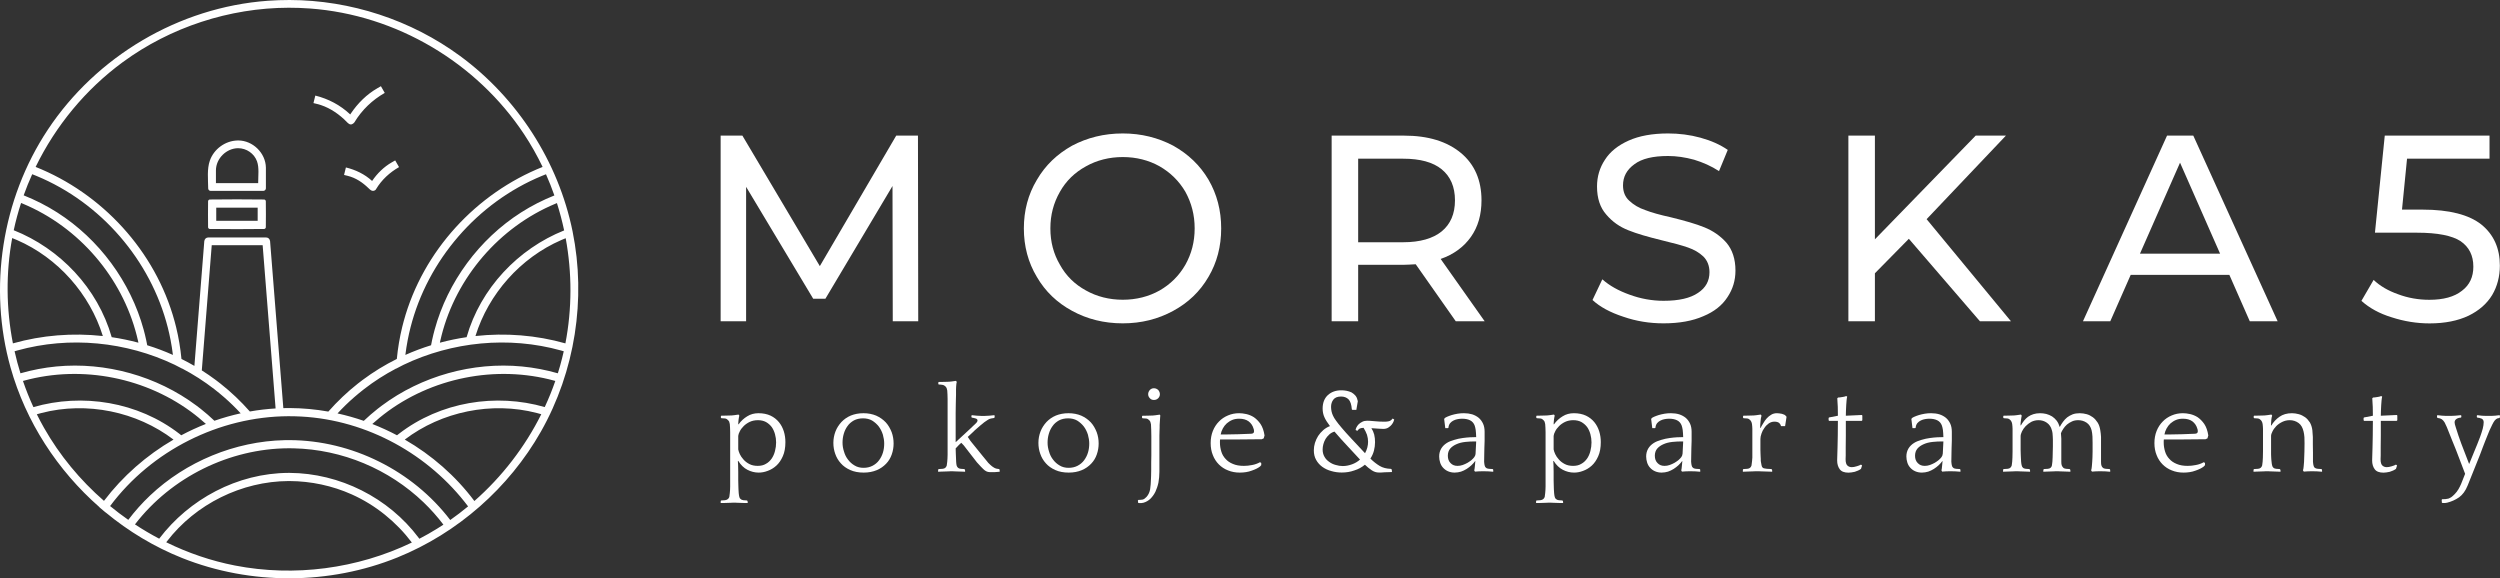
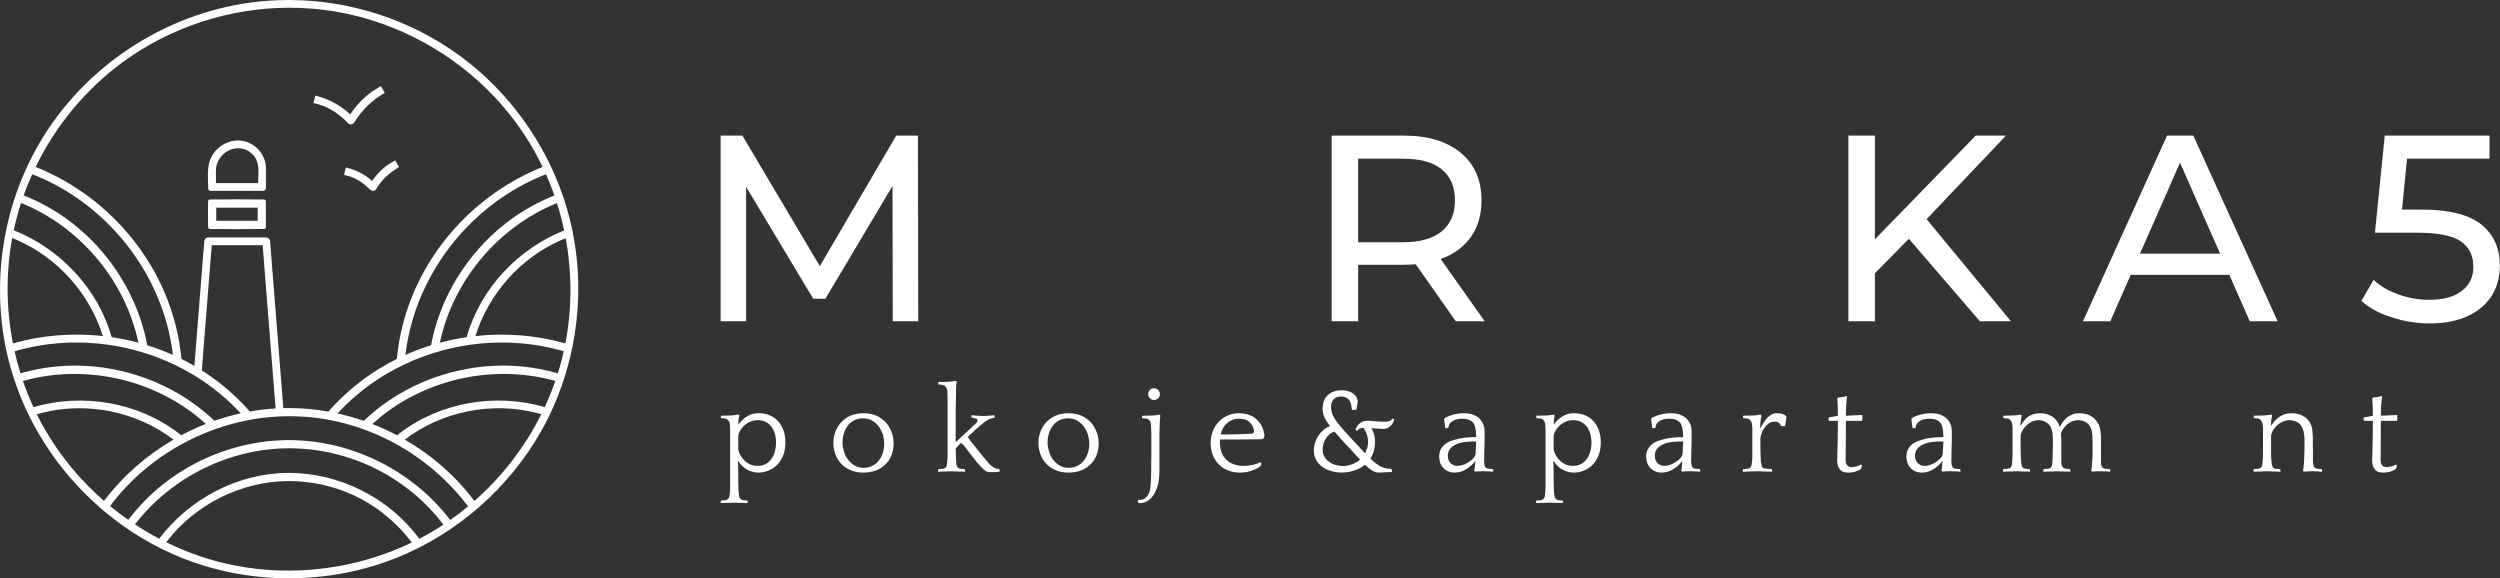
<svg xmlns="http://www.w3.org/2000/svg" width="281" height="65" viewBox="0 0 281 65" fill="none">
  <rect x="0" y="0" width="281" height="65" fill="#333333" stroke="none" />
  <path fill-rule="evenodd" clip-rule="evenodd" d="M11.172 56.998C6.46 52.871 2.898 47.404 1.185 41.308C-1.323 32.383 0.186 22.404 5.37 14.582C10.818 6.364 20.068 0.819 30.096 0.087C30.912 0.028 31.731 -0.001 32.545 1.13372e-05C39.421 0.016 46.216 2.256 51.707 6.287C58.144 11.012 62.762 18.157 64.358 26.01C65.902 33.606 64.64 41.74 60.796 48.515C57.199 54.853 51.423 59.921 44.687 62.651C37.036 65.751 28.181 65.79 20.483 62.725C17.362 61.482 14.453 59.733 11.865 57.589L11.86 57.596C11.625 57.404 11.394 57.208 11.165 57.008L11.172 56.998ZM46.292 60.98C44.539 58.662 42.212 56.77 39.548 55.575C37.352 54.59 34.946 54.081 32.542 54.07C32.506 54.07 32.468 54.07 32.431 54.07C27.185 54.095 21.994 56.638 18.764 60.849C18.738 60.883 18.711 60.917 18.686 60.952C21.131 62.153 23.728 63.041 26.408 63.564C33.081 64.865 40.168 63.929 46.292 60.98ZM49.839 58.97C49.163 58.078 48.417 57.238 47.607 56.461C43.724 52.737 38.482 50.513 32.993 50.391C32.805 50.387 32.617 50.385 32.429 50.386C25.814 50.417 19.269 53.612 15.17 58.942C16.051 59.522 16.96 60.058 17.893 60.549C21.26 56.106 26.668 53.18 32.428 53.153C32.467 53.153 32.506 53.153 32.545 53.153C38.165 53.18 43.671 55.924 47.069 60.465C47.092 60.495 47.115 60.526 47.137 60.556C47.819 60.202 48.487 59.822 49.141 59.416C49.376 59.271 49.609 59.122 49.839 58.97ZM52.613 56.918C48.241 51.108 41.315 47.222 33.858 46.819C33.374 46.793 32.889 46.782 32.406 46.782C24.638 46.82 17.043 50.632 12.375 56.88C13.035 57.424 13.717 57.942 14.419 58.432C15.155 57.46 15.969 56.546 16.857 55.705C20.901 51.873 26.417 49.598 31.986 49.474C32.182 49.47 32.377 49.468 32.573 49.469C39.554 49.502 46.374 52.898 50.607 58.449C51.295 57.966 51.965 57.455 52.613 56.918ZM60.841 46.559C60.674 46.51 60.505 46.463 60.335 46.419C55.241 45.101 49.638 46.261 45.498 49.408C48.526 51.155 51.212 53.495 53.318 56.311L53.321 56.314C56.421 53.588 58.992 50.26 60.841 46.559ZM11.686 56.297C13.796 53.52 16.471 51.171 19.503 49.41C15.364 46.261 9.759 45.101 4.665 46.419C4.488 46.465 4.313 46.513 4.139 46.565C4.394 47.079 4.663 47.586 4.946 48.086C6.705 51.185 9.003 53.961 11.686 56.297ZM62.417 42.819C62.385 42.81 62.353 42.8 62.32 42.791C55.72 40.978 48.445 42.471 43.125 46.586C42.977 46.701 42.829 46.818 42.684 46.937C42.399 47.17 42.12 47.41 41.848 47.656C42.798 48.026 43.725 48.45 44.625 48.926C44.663 48.897 44.7 48.867 44.736 48.838C44.767 48.814 44.799 48.789 44.83 48.765C49.496 45.156 55.743 44.171 61.229 45.755C61.675 44.798 62.072 43.818 62.417 42.819ZM3.755 45.76C9.244 44.169 15.499 45.152 20.17 48.765C20.201 48.789 20.232 48.814 20.263 48.838C20.299 48.867 20.337 48.896 20.373 48.926C21.27 48.448 22.195 48.022 23.144 47.649C22.874 47.405 22.599 47.168 22.316 46.937C22.171 46.818 22.023 46.701 21.876 46.586C16.555 42.471 9.28 40.978 2.681 42.791C2.647 42.801 2.614 42.81 2.58 42.819C2.921 43.818 3.314 44.8 3.755 45.76ZM63.366 39.483C63.261 39.452 63.155 39.422 63.048 39.392C57.181 37.76 50.81 38.399 45.364 41.002C45.082 41.142 44.801 41.287 44.523 41.437L44.524 41.423C43.261 42.086 42.056 42.856 40.925 43.732C40.543 44.028 40.168 44.336 39.803 44.654C39.146 45.227 38.523 45.833 37.938 46.468C38.937 46.689 39.923 46.968 40.89 47.303C41.387 46.829 41.906 46.378 42.446 45.952C42.6 45.831 42.755 45.712 42.913 45.595C47.377 42.264 53.125 40.661 58.672 41.192C60.037 41.323 61.387 41.582 62.702 41.959C62.794 41.665 62.882 41.37 62.966 41.073C63.113 40.546 63.246 40.016 63.366 39.483ZM2.299 41.959C3.613 41.582 4.963 41.323 6.328 41.192C11.875 40.661 17.623 42.264 22.087 45.595C22.244 45.712 22.399 45.831 22.554 45.952C23.091 46.376 23.607 46.824 24.1 47.294C25.064 46.958 26.05 46.678 27.052 46.457C26.469 45.826 25.85 45.224 25.196 44.654C24.832 44.336 24.457 44.028 24.076 43.732C22.943 42.856 21.738 42.086 20.477 41.423V41.437C20.198 41.287 19.918 41.142 19.636 41.002C14.19 38.399 7.819 37.76 1.951 39.392C1.846 39.422 1.741 39.452 1.638 39.482C1.825 40.316 2.045 41.142 2.299 41.959ZM60.989 18.763C60.378 17.485 59.678 16.248 58.892 15.062C53.588 7.062 44.587 1.666 34.827 0.954C34.033 0.896 33.236 0.868 32.442 0.869C25.797 0.885 19.156 3.052 13.793 6.988C9.637 10.038 6.262 14.125 4.005 18.761C11.429 21.721 17.453 28.159 19.621 36.1C19.681 36.315 19.736 36.532 19.79 36.749C20.079 37.934 20.281 39.136 20.396 40.345C20.888 40.59 21.374 40.85 21.85 41.127L22.964 27.094C23.008 26.823 23.201 26.694 23.397 26.694H29.924C30.12 26.694 30.312 26.823 30.356 27.094L31.846 45.873L31.899 45.872C32.123 45.867 32.346 45.865 32.571 45.865C34.028 45.872 35.479 46.007 36.906 46.262C37.914 45.117 39.026 44.06 40.229 43.111C40.406 42.973 40.583 42.836 40.762 42.703C41.977 41.796 43.265 41.01 44.603 40.345C44.719 39.136 44.92 37.934 45.21 36.749C45.264 36.532 45.32 36.315 45.378 36.1C47.546 28.161 53.568 21.724 60.989 18.763ZM30.977 45.91L29.522 27.562H23.799L22.682 41.632C23.212 41.968 23.731 42.325 24.238 42.703C24.417 42.836 24.594 42.973 24.77 43.111C25.97 44.057 27.078 45.111 28.083 46.252C29.037 46.083 30.003 45.968 30.977 45.91ZM3.62 19.582C3.268 20.36 2.947 21.153 2.66 21.957C3.975 22.479 5.242 23.123 6.439 23.886C11.136 26.882 14.679 31.683 16.147 37.055C16.198 37.244 16.247 37.433 16.294 37.624C16.39 38.016 16.475 38.41 16.548 38.806C17.529 39.11 18.494 39.473 19.436 39.893C19.369 39.337 19.282 38.782 19.176 38.228C19.084 37.753 18.978 37.279 18.86 36.811C16.935 29.245 11.348 22.769 4.098 19.773C3.939 19.708 3.78 19.644 3.62 19.582ZM61.369 19.586C61.212 19.647 61.057 19.709 60.902 19.773C53.652 22.769 48.065 29.245 46.14 36.811C46.022 37.279 45.915 37.753 45.824 38.228C45.717 38.782 45.631 39.337 45.563 39.893C46.505 39.473 47.471 39.11 48.451 38.806C48.525 38.41 48.61 38.016 48.706 37.624C48.753 37.433 48.802 37.244 48.854 37.055C50.321 31.683 53.863 26.882 58.561 23.886C59.748 23.128 61.007 22.488 62.312 21.968C62.03 21.163 61.715 20.367 61.369 19.586ZM63.584 26.776C63.419 26.841 63.254 26.909 63.091 26.98C58.489 28.98 54.911 33.039 53.441 37.77C56.832 37.397 60.282 37.671 63.551 38.596C64.302 34.705 64.302 30.677 63.584 26.776ZM1.369 26.758C0.653 30.663 0.69 34.698 1.451 38.595C4.718 37.671 8.169 37.397 11.559 37.77C10.09 33.039 6.51 28.98 1.908 26.98C1.73 26.903 1.551 26.828 1.369 26.758ZM62.598 22.827C62.539 22.852 62.479 22.876 62.42 22.901C56.103 25.534 51.289 31.188 49.631 37.706C49.585 37.888 49.541 38.071 49.5 38.254C49.479 38.343 49.461 38.431 49.442 38.52C50.431 38.255 51.434 38.047 52.446 37.898C54.015 32.392 58.248 27.962 63.41 25.898C63.19 24.862 62.919 23.837 62.598 22.827ZM2.369 22.814C2.041 23.82 1.765 24.843 1.543 25.879C6.726 27.936 10.98 32.376 12.555 37.898C13.566 38.047 14.569 38.255 15.559 38.52C15.54 38.431 15.52 38.343 15.501 38.254C15.459 38.071 15.415 37.888 15.368 37.706C13.711 31.188 8.897 25.534 2.58 22.901C2.509 22.871 2.439 22.842 2.369 22.814ZM29.685 22.425C29.787 22.429 29.875 22.516 29.878 22.618C29.891 23.593 29.891 24.568 29.878 25.543C29.875 25.645 29.787 25.733 29.685 25.736C27.651 25.762 25.616 25.762 23.582 25.736C23.48 25.733 23.392 25.645 23.388 25.543C23.376 24.568 23.376 23.593 23.388 22.618C23.392 22.516 23.479 22.429 23.582 22.425C25.616 22.399 27.651 22.399 29.685 22.425ZM28.962 23.342H24.306V24.82H28.962V23.342ZM44.635 18.406L44.851 18.783C43.803 19.383 42.909 20.198 42.276 21.249C42.276 21.249 42.229 21.403 41.988 21.45C41.787 21.49 41.627 21.356 41.408 21.141C40.755 20.507 39.985 19.988 39.093 19.768L38.672 19.664L38.775 19.242L38.88 18.821C39.962 19.087 40.977 19.564 41.825 20.34C42.399 19.494 43.146 18.758 44.043 18.245L44.419 18.029C44.492 18.155 44.564 18.28 44.635 18.406ZM26.788 15.788C28.398 15.793 29.86 17.177 29.887 18.847C29.894 19.622 29.896 20.398 29.887 21.173C29.882 21.322 29.754 21.45 29.605 21.455C27.624 21.453 25.643 21.461 23.663 21.455C23.526 21.45 23.407 21.332 23.401 21.193C23.388 20.12 23.258 19.006 23.585 18.058C24.03 16.767 25.303 15.819 26.706 15.789C26.733 15.788 26.76 15.788 26.788 15.788ZM26.754 16.657C25.455 16.669 24.274 17.802 24.271 19.156V20.587H29.018C29.018 19.744 29.145 18.851 28.888 18.133C28.578 17.268 27.716 16.654 26.754 16.657ZM43.03 10.066L43.246 10.443C41.858 11.238 40.695 12.329 39.835 13.75C39.835 13.75 39.637 14.02 39.386 13.985C39.158 13.954 38.928 13.641 38.676 13.408C37.815 12.613 36.798 11.973 35.655 11.691L35.233 11.587L35.337 11.165L35.441 10.743C36.906 11.105 38.246 11.811 39.349 12.847L39.366 12.864C39.389 12.829 39.411 12.795 39.434 12.761C40.209 11.607 41.215 10.605 42.438 9.905L42.815 9.689C42.887 9.815 42.959 9.941 43.03 10.066Z" fill="white" />
  <path d="M100.347 36.111L100.317 20.908L92.775 33.578H91.404L83.862 20.998V36.111H81V15.244H83.445L92.149 29.911L100.735 15.244H103.179L103.209 36.111H100.347Z" fill="white" />
-   <path d="M126.201 36.344C124.085 36.344 122.207 35.867 120.508 34.943C118.808 34.019 117.497 32.767 116.543 31.128C115.559 29.488 115.082 27.669 115.082 25.672C115.082 23.675 115.559 21.856 116.543 20.217C117.497 18.577 118.808 17.325 120.508 16.371C122.207 15.477 124.085 15 126.201 15C128.288 15 130.166 15.477 131.865 16.371C133.565 17.325 134.876 18.577 135.83 20.187C136.784 21.827 137.261 23.645 137.261 25.672C137.261 27.699 136.784 29.518 135.83 31.128C134.876 32.767 133.565 34.019 131.865 34.943C130.166 35.867 128.288 36.344 126.201 36.344ZM126.201 33.691C127.722 33.691 129.123 33.334 130.345 32.648C131.537 31.962 132.521 31.008 133.237 29.756C133.922 28.534 134.28 27.192 134.28 25.672C134.28 24.152 133.922 22.81 133.237 21.558C132.521 20.336 131.537 19.382 130.345 18.697C129.123 18.011 127.722 17.653 126.201 17.653C124.681 17.653 123.28 18.011 122.058 18.697C120.806 19.382 119.822 20.336 119.136 21.558C118.421 22.81 118.063 24.152 118.063 25.672C118.063 27.192 118.421 28.534 119.136 29.756C119.822 31.008 120.806 31.962 122.058 32.648C123.28 33.334 124.681 33.691 126.201 33.691Z" fill="white" />
  <path d="M163.628 36.111L159.127 29.702C158.56 29.732 158.143 29.762 157.815 29.762H152.658V36.111H149.677V15.244H157.815C160.528 15.244 162.644 15.9 164.194 17.182C165.745 18.464 166.52 20.252 166.52 22.518C166.52 24.128 166.132 25.499 165.327 26.632C164.522 27.765 163.39 28.599 161.929 29.106L166.877 36.111H163.628ZM157.726 27.228C159.604 27.228 161.064 26.811 162.048 26.006C163.032 25.201 163.539 24.038 163.539 22.518C163.539 20.998 163.032 19.835 162.048 19.03C161.064 18.225 159.604 17.838 157.726 17.838H152.658V27.228H157.726Z" fill="white" />
-   <path d="M186.987 36.344C185.407 36.344 183.917 36.106 182.456 35.599C180.995 35.122 179.833 34.496 178.998 33.721L180.101 31.396C180.906 32.111 181.92 32.678 183.172 33.125C184.394 33.572 185.676 33.81 186.987 33.81C188.716 33.81 189.998 33.512 190.863 32.916C191.727 32.35 192.145 31.575 192.145 30.591C192.145 29.875 191.906 29.279 191.459 28.832C190.982 28.385 190.416 28.057 189.73 27.819C189.044 27.58 188.061 27.312 186.808 27.014C185.229 26.626 183.976 26.268 183.023 25.881C182.039 25.493 181.234 24.927 180.548 24.122C179.863 23.347 179.505 22.304 179.505 20.962C179.505 19.859 179.803 18.846 180.399 17.951C180.966 17.057 181.86 16.341 183.052 15.805C184.245 15.268 185.735 15 187.494 15C188.716 15 189.939 15.149 191.131 15.477C192.323 15.805 193.337 16.252 194.201 16.848L193.218 19.233C192.353 18.667 191.399 18.249 190.416 17.951C189.432 17.683 188.448 17.534 187.494 17.534C185.795 17.534 184.543 17.832 183.708 18.458C182.844 19.084 182.426 19.859 182.426 20.843C182.426 21.558 182.665 22.154 183.142 22.572C183.619 23.019 184.215 23.377 184.93 23.615C185.616 23.884 186.57 24.152 187.792 24.42C189.372 24.808 190.624 25.165 191.578 25.553C192.532 25.941 193.367 26.507 194.052 27.282C194.708 28.057 195.066 29.1 195.066 30.412C195.066 31.515 194.768 32.499 194.172 33.393C193.575 34.317 192.681 35.033 191.459 35.539C190.237 36.076 188.746 36.344 186.987 36.344Z" fill="white" />
  <path d="M214.555 26.84L210.739 30.716V36.111H207.758V15.244H210.739V26.9L222.067 15.244H225.465L216.552 24.634L226.032 36.111H222.544L214.555 26.84Z" fill="white" />
  <path d="M250.58 30.895H239.491L237.195 36.111H234.125L243.575 15.244H246.526L256.006 36.111H252.876L250.58 30.895ZM249.537 28.51L245.036 18.285L240.534 28.51H249.537Z" fill="white" />
  <path d="M272.31 23.561C275.291 23.561 277.497 24.128 278.898 25.231C280.299 26.363 280.985 27.914 280.985 29.851C280.985 31.073 280.687 32.206 280.12 33.16C279.524 34.144 278.63 34.919 277.467 35.486C276.275 36.052 274.814 36.35 273.085 36.35C271.624 36.35 270.194 36.111 268.822 35.664C267.451 35.247 266.318 34.621 265.424 33.816L266.795 31.461C267.511 32.147 268.435 32.683 269.538 33.071C270.641 33.488 271.833 33.697 273.055 33.697C274.635 33.697 275.858 33.369 276.722 32.683C277.587 32.028 278.004 31.133 278.004 29.971C278.004 28.718 277.527 27.765 276.573 27.109C275.619 26.483 273.98 26.155 271.684 26.155H266.944L268.047 15.244H279.822V17.838H270.551L269.985 23.561H272.31Z" fill="white" />
  <path d="M83.019 47.695C83.28 47.324 83.609 47.022 83.994 46.789C84.365 46.555 84.79 46.445 85.257 46.445C85.779 46.445 86.232 46.541 86.617 46.72C86.988 46.898 87.303 47.146 87.551 47.448C87.798 47.75 87.976 48.093 88.1 48.478C88.224 48.876 88.279 49.274 88.279 49.7C88.279 50.318 88.182 50.854 87.99 51.279C87.798 51.719 87.551 52.076 87.262 52.337C86.96 52.611 86.631 52.804 86.287 52.927C85.93 53.065 85.587 53.12 85.271 53.12C84.832 53.12 84.406 53.01 84.008 52.804C83.609 52.598 83.266 52.268 82.978 51.801L82.936 51.829C82.95 51.952 82.95 52.103 82.964 52.282C82.978 52.46 82.978 52.708 82.978 53.037V53.957C82.978 54.191 82.978 54.383 82.991 54.548C82.991 54.713 82.991 54.864 83.005 55.001C83.005 55.125 83.019 55.276 83.032 55.427C83.046 55.605 83.074 55.756 83.101 55.852C83.115 55.949 83.17 56.031 83.239 56.086C83.307 56.155 83.417 56.209 83.554 56.223C83.678 56.237 83.815 56.251 83.953 56.251L84.021 56.306L84.049 56.498L84.021 56.539C83.953 56.539 83.856 56.539 83.733 56.539L82.909 56.512C82.785 56.498 82.689 56.498 82.621 56.498H82.428C82.36 56.498 82.263 56.498 82.14 56.512L81.316 56.539C81.179 56.539 81.082 56.539 81.014 56.539L81 56.498L81.014 56.292L81.069 56.251C81.22 56.251 81.357 56.237 81.494 56.223C81.632 56.209 81.742 56.155 81.824 56.086C81.893 56.017 81.948 55.949 81.975 55.852C81.989 55.756 82.016 55.605 82.03 55.427C82.044 55.303 82.044 55.193 82.058 55.083C82.058 54.96 82.058 54.822 82.071 54.671C82.071 54.52 82.071 54.328 82.071 54.122V53.353V50.153V49.233C82.071 48.986 82.071 48.766 82.071 48.588C82.058 48.409 82.058 48.244 82.058 48.093C82.044 47.956 82.044 47.819 82.03 47.668C82.016 47.571 81.989 47.475 81.961 47.393C81.92 47.324 81.879 47.269 81.852 47.242C81.755 47.132 81.645 47.063 81.508 47.036C81.371 47.022 81.234 47.008 81.082 47.008L81.028 46.953V46.761L81.082 46.72H81.33C81.481 46.72 81.687 46.72 81.92 46.706C82.154 46.706 82.36 46.693 82.538 46.665L83.019 46.596L83.101 46.72C83.088 46.761 83.074 46.816 83.06 46.885C83.046 46.967 83.032 47.05 83.019 47.146C83.005 47.242 82.991 47.338 82.991 47.434C82.978 47.53 82.978 47.613 82.978 47.681L83.019 47.695ZM87.235 49.727C87.235 49.412 87.194 49.109 87.111 48.807C87.029 48.505 86.905 48.231 86.74 47.997C86.562 47.764 86.356 47.585 86.095 47.434C85.834 47.297 85.532 47.228 85.189 47.228C84.845 47.228 84.529 47.297 84.269 47.42C84.008 47.544 83.774 47.709 83.596 47.887C83.403 48.08 83.252 48.272 83.156 48.478C83.046 48.684 82.991 48.849 82.978 49V50.51C83.005 50.661 83.06 50.84 83.156 51.046C83.252 51.252 83.39 51.458 83.568 51.65C83.747 51.856 83.966 52.021 84.227 52.158C84.488 52.296 84.804 52.364 85.161 52.364C85.518 52.364 85.834 52.296 86.095 52.131C86.356 51.993 86.562 51.788 86.74 51.54C86.905 51.293 87.029 51.018 87.111 50.689C87.194 50.373 87.235 50.057 87.235 49.727Z" fill="white" />
  <path d="M97.049 46.445C97.585 46.445 98.066 46.541 98.491 46.72C98.917 46.912 99.26 47.159 99.562 47.475C99.851 47.791 100.057 48.162 100.222 48.574C100.373 48.986 100.441 49.412 100.441 49.851C100.441 50.277 100.373 50.675 100.235 51.073C100.098 51.472 99.892 51.815 99.604 52.117C99.315 52.419 98.972 52.666 98.546 52.845C98.12 53.023 97.64 53.12 97.077 53.12C96.5 53.12 95.992 53.023 95.566 52.831C95.14 52.639 94.783 52.392 94.509 52.076C94.22 51.76 94.014 51.403 93.877 51.005C93.74 50.62 93.671 50.208 93.671 49.782C93.671 49.329 93.753 48.904 93.904 48.505C94.055 48.107 94.289 47.75 94.577 47.434C94.866 47.132 95.209 46.885 95.635 46.706C96.047 46.541 96.514 46.445 97.049 46.445ZM97.063 52.584C97.448 52.584 97.791 52.502 98.079 52.35C98.368 52.2 98.615 51.993 98.807 51.733C98.999 51.472 99.15 51.183 99.246 50.854C99.343 50.538 99.384 50.194 99.384 49.851C99.384 49.522 99.329 49.192 99.233 48.849C99.123 48.505 98.972 48.203 98.766 47.928C98.56 47.668 98.313 47.448 98.024 47.269C97.736 47.105 97.392 47.022 97.008 47.022C96.61 47.022 96.266 47.105 95.978 47.256C95.69 47.42 95.442 47.626 95.264 47.887C95.072 48.148 94.934 48.437 94.838 48.766C94.742 49.096 94.701 49.425 94.701 49.755C94.701 50.098 94.756 50.428 94.866 50.758C94.962 51.101 95.113 51.403 95.319 51.664C95.525 51.939 95.772 52.158 96.06 52.323C96.349 52.502 96.692 52.584 97.063 52.584Z" fill="white" />
  <path d="M105.466 42.986L105.521 42.931H105.768C105.919 42.931 106.125 42.931 106.359 42.917C106.592 42.917 106.798 42.904 106.977 42.876L107.457 42.808L107.54 42.931C107.526 42.972 107.512 43.027 107.499 43.123C107.485 43.233 107.485 43.33 107.471 43.439C107.457 43.549 107.457 43.659 107.457 43.755V43.989C107.457 44.14 107.457 44.277 107.457 44.401C107.444 44.524 107.444 44.675 107.444 44.854C107.43 45.032 107.43 45.238 107.43 45.486C107.416 45.733 107.416 46.049 107.416 46.433V49.702L109.05 48.191L109.394 47.861C109.462 47.793 109.545 47.724 109.613 47.655C109.682 47.587 109.723 47.545 109.751 47.518C109.833 47.422 109.874 47.34 109.874 47.271C109.874 47.161 109.806 47.079 109.668 47.037C109.517 46.996 109.38 46.955 109.243 46.941L109.188 46.886V46.721L109.243 46.667C109.421 46.68 109.586 46.708 109.764 46.721C109.943 46.735 110.122 46.749 110.3 46.749H110.685C110.863 46.749 111.042 46.735 111.22 46.721C111.399 46.708 111.577 46.68 111.756 46.667L111.797 46.721V46.914L111.728 46.983C111.632 46.996 111.522 47.024 111.399 47.037C111.275 47.065 111.152 47.106 111.055 47.175C110.918 47.257 110.781 47.353 110.63 47.463C110.479 47.587 110.328 47.71 110.176 47.834C110.025 47.958 109.874 48.095 109.737 48.218C109.586 48.342 109.462 48.466 109.339 48.589L108.776 49.111C108.817 49.18 108.886 49.262 108.954 49.372C109.023 49.496 109.133 49.633 109.284 49.812L110.506 51.322C110.63 51.473 110.767 51.638 110.891 51.789C111.014 51.954 111.138 52.105 111.289 52.228C111.426 52.366 111.577 52.476 111.742 52.572C111.907 52.668 112.099 52.709 112.305 52.723L112.346 52.778L112.374 52.97L112.346 53.025C112.195 53.039 112.017 53.053 111.824 53.066C111.632 53.066 111.44 53.066 111.248 53.066C110.987 53.066 110.753 52.956 110.52 52.723C110.492 52.695 110.41 52.613 110.259 52.462C110.108 52.311 109.957 52.146 109.806 51.968L108.707 50.553C108.556 50.347 108.432 50.182 108.336 50.072C108.24 49.976 108.144 49.866 108.048 49.77C107.842 49.949 107.705 50.086 107.636 50.169C107.553 50.265 107.485 50.333 107.416 50.402C107.416 50.581 107.416 50.745 107.43 50.869C107.43 50.992 107.43 51.116 107.444 51.226C107.444 51.336 107.444 51.446 107.457 51.542C107.457 51.652 107.457 51.775 107.471 51.899C107.485 52.091 107.499 52.228 107.526 52.325C107.553 52.421 107.608 52.503 107.677 52.572C107.746 52.641 107.856 52.682 107.993 52.695C108.116 52.709 108.254 52.723 108.391 52.723L108.46 52.792L108.487 52.97L108.46 53.025C108.391 53.025 108.295 53.025 108.171 53.011C108.048 52.998 107.91 52.998 107.759 52.998C107.608 52.984 107.471 52.984 107.347 52.984C107.224 52.97 107.128 52.97 107.059 52.97H106.867C106.798 52.97 106.702 52.97 106.578 52.984C106.441 52.984 106.304 52.984 106.166 52.998C106.015 52.998 105.878 52.998 105.754 53.011C105.617 53.025 105.521 53.025 105.452 53.025L105.439 52.97L105.452 52.778L105.507 52.723C105.658 52.723 105.796 52.709 105.947 52.695C106.084 52.682 106.194 52.641 106.263 52.572C106.331 52.503 106.386 52.421 106.414 52.325C106.427 52.228 106.455 52.078 106.469 51.899C106.482 51.775 106.482 51.666 106.496 51.542C106.496 51.418 106.496 51.281 106.51 51.116C106.51 50.965 106.51 50.773 106.51 50.553V49.757V46.461V45.499C106.51 45.238 106.51 45.019 106.51 44.826C106.496 44.634 106.496 44.469 106.496 44.318C106.482 44.167 106.482 44.03 106.469 43.879C106.455 43.783 106.427 43.687 106.4 43.618C106.359 43.549 106.317 43.494 106.29 43.453C106.194 43.357 106.084 43.288 105.947 43.261C105.809 43.233 105.672 43.22 105.521 43.22L105.466 43.165V42.986Z" fill="white" />
  <path d="M120.096 46.445C120.632 46.445 121.112 46.541 121.538 46.72C121.964 46.912 122.307 47.159 122.609 47.475C122.898 47.791 123.104 48.162 123.268 48.574C123.42 48.986 123.488 49.412 123.488 49.851C123.488 50.277 123.42 50.675 123.282 51.073C123.145 51.472 122.939 51.815 122.65 52.117C122.362 52.419 122.019 52.666 121.593 52.845C121.167 53.023 120.687 53.12 120.124 53.12C119.547 53.12 119.039 53.023 118.613 52.831C118.187 52.639 117.83 52.392 117.555 52.076C117.267 51.76 117.061 51.403 116.924 51.005C116.786 50.62 116.718 50.208 116.718 49.782C116.718 49.329 116.8 48.904 116.951 48.505C117.102 48.107 117.336 47.75 117.624 47.434C117.913 47.132 118.256 46.885 118.682 46.706C119.094 46.541 119.561 46.445 120.096 46.445ZM120.11 52.584C120.494 52.584 120.838 52.502 121.126 52.35C121.414 52.2 121.662 51.993 121.854 51.733C122.046 51.472 122.197 51.183 122.293 50.854C122.39 50.538 122.431 50.194 122.431 49.851C122.431 49.522 122.376 49.192 122.28 48.849C122.17 48.505 122.019 48.203 121.813 47.928C121.607 47.668 121.36 47.448 121.071 47.269C120.783 47.105 120.439 47.022 120.055 47.022C119.657 47.022 119.313 47.105 119.025 47.256C118.737 47.42 118.489 47.626 118.311 47.887C118.119 48.148 117.981 48.437 117.885 48.766C117.789 49.096 117.748 49.425 117.748 49.755C117.748 50.098 117.803 50.428 117.913 50.758C118.009 51.101 118.16 51.403 118.366 51.664C118.572 51.939 118.819 52.158 119.107 52.323C119.396 52.502 119.739 52.584 120.11 52.584Z" fill="white" />
  <path d="M128.366 46.769L128.421 46.728H128.668C128.82 46.728 129.026 46.728 129.259 46.714C129.492 46.714 129.698 46.7 129.877 46.673L130.358 46.604L130.426 46.728C130.413 46.769 130.399 46.824 130.399 46.92L130.358 47.538C130.344 47.634 130.344 47.716 130.344 47.785C130.344 47.867 130.344 47.964 130.344 48.06C130.33 48.156 130.33 48.279 130.33 48.431C130.316 48.582 130.316 48.774 130.316 48.994V53.031C130.316 53.457 130.275 53.869 130.207 54.253C130.124 54.638 130.001 54.981 129.863 55.283C129.712 55.586 129.52 55.846 129.3 56.066C129.08 56.272 128.82 56.423 128.531 56.506C128.435 56.519 128.353 56.533 128.284 56.547C128.215 56.547 128.133 56.547 128.037 56.547L127.927 56.519L127.899 56.258L127.954 56.19C128.133 56.19 128.298 56.176 128.449 56.149C128.586 56.107 128.723 56.011 128.861 55.86C129.067 55.64 129.204 55.352 129.273 55.009C129.328 54.665 129.355 54.267 129.369 53.828C129.369 53.773 129.369 53.649 129.383 53.471C129.383 53.278 129.383 53.059 129.396 52.798C129.396 52.55 129.396 52.29 129.396 52.001C129.396 51.727 129.396 51.466 129.41 51.205C129.41 50.957 129.41 50.738 129.41 50.545V49.721C129.41 49.516 129.41 49.282 129.41 49.035C129.396 48.788 129.396 48.54 129.396 48.293C129.383 48.046 129.383 47.84 129.369 47.689C129.355 47.593 129.328 47.497 129.3 47.414C129.259 47.332 129.218 47.277 129.19 47.249C129.094 47.14 128.984 47.071 128.847 47.044C128.71 47.03 128.572 47.016 128.421 47.016L128.366 46.961V46.769ZM129.053 44.311C129.053 44.132 129.122 43.967 129.245 43.83C129.369 43.706 129.52 43.638 129.698 43.638C129.877 43.638 130.042 43.706 130.179 43.83C130.303 43.967 130.371 44.132 130.371 44.311C130.371 44.489 130.303 44.64 130.179 44.764C130.042 44.901 129.877 44.956 129.698 44.956C129.52 44.956 129.369 44.901 129.245 44.764C129.122 44.64 129.053 44.489 129.053 44.311Z" fill="white" />
  <path d="M142.038 49.274L141.819 49.37C141.324 49.37 140.816 49.37 140.294 49.384C139.772 49.398 139.264 49.398 138.756 49.398H137.136C137.122 49.467 137.122 49.522 137.122 49.577V49.755C137.122 50.098 137.177 50.428 137.273 50.744C137.369 51.073 137.534 51.348 137.754 51.581C137.96 51.815 138.234 52.007 138.578 52.145C138.921 52.296 139.333 52.364 139.814 52.364C140.102 52.364 140.404 52.337 140.734 52.268C141.05 52.213 141.352 52.103 141.626 51.952L141.764 52.035V52.282L141.626 52.433C141.407 52.611 141.091 52.763 140.692 52.9C140.294 53.051 139.841 53.12 139.347 53.12C138.866 53.12 138.426 53.037 138.028 52.872C137.63 52.721 137.287 52.488 136.998 52.2C136.71 51.911 136.476 51.554 136.325 51.156C136.161 50.758 136.078 50.304 136.078 49.81C136.078 49.302 136.161 48.849 136.325 48.437C136.49 48.025 136.724 47.668 137.012 47.379C137.287 47.091 137.63 46.857 138.028 46.693C138.413 46.528 138.825 46.445 139.278 46.445C139.511 46.445 139.786 46.473 140.088 46.541C140.377 46.61 140.665 46.72 140.94 46.898C141.214 47.091 141.462 47.338 141.681 47.654C141.901 47.983 142.052 48.409 142.134 48.945L142.038 49.274ZM139.292 47.063C139.003 47.063 138.742 47.105 138.509 47.201C138.275 47.297 138.069 47.434 137.891 47.585C137.712 47.75 137.561 47.942 137.451 48.148C137.328 48.368 137.245 48.601 137.204 48.835H137.74C138.234 48.835 138.715 48.821 139.182 48.807C139.649 48.794 140.143 48.78 140.651 48.752C140.775 48.739 140.857 48.711 140.898 48.656C140.94 48.601 140.953 48.533 140.953 48.464C140.953 48.409 140.953 48.354 140.94 48.313C140.926 48.272 140.912 48.217 140.898 48.176C140.802 47.832 140.61 47.558 140.335 47.352C140.061 47.159 139.717 47.063 139.292 47.063Z" fill="white" />
  <path d="M156.711 47.152C156.711 47.179 156.684 47.248 156.643 47.358C156.601 47.481 156.533 47.591 156.437 47.715C156.34 47.839 156.203 47.962 156.052 48.058C155.901 48.154 155.709 48.209 155.475 48.209C155.365 48.209 155.187 48.196 154.926 48.182C154.665 48.168 154.404 48.141 154.143 48.127C154.28 48.333 154.39 48.58 154.459 48.841C154.528 49.116 154.555 49.404 154.555 49.693C154.555 50.008 154.514 50.338 154.432 50.654C154.349 50.97 154.212 51.272 154.033 51.546C154.377 51.89 154.734 52.164 155.077 52.37C155.42 52.576 155.846 52.686 156.34 52.7L156.423 52.755L156.464 53.002L156.423 53.057C156.327 53.057 156.217 53.057 156.08 53.071C155.928 53.071 155.791 53.071 155.64 53.084C155.489 53.098 155.365 53.098 155.242 53.112C155.118 53.112 155.036 53.112 154.981 53.112C154.706 53.112 154.432 53.03 154.171 52.851C153.91 52.673 153.649 52.467 153.415 52.233C153.072 52.522 152.674 52.741 152.221 52.879C151.767 53.043 151.3 53.112 150.806 53.112C150.408 53.112 150.009 53.057 149.639 52.947C149.268 52.851 148.925 52.686 148.636 52.48C148.348 52.274 148.114 52.013 147.936 51.697C147.757 51.382 147.675 51.025 147.675 50.613C147.675 50.338 147.716 50.063 147.798 49.789C147.881 49.514 148.004 49.253 148.156 49.006C148.307 48.772 148.499 48.553 148.732 48.347C148.952 48.154 149.199 48.003 149.488 47.893C149.199 47.509 148.98 47.166 148.856 46.877C148.732 46.602 148.664 46.273 148.664 45.93C148.664 45.284 148.856 44.776 149.254 44.405C149.652 44.048 150.147 43.87 150.765 43.87C150.957 43.87 151.149 43.883 151.355 43.925C151.548 43.966 151.726 44.021 151.905 44.103C152.069 44.199 152.207 44.309 152.33 44.446C152.454 44.584 152.536 44.748 152.578 44.955L152.619 45.092L152.454 46.067H152.001L151.946 46.012C151.905 45.476 151.781 45.092 151.575 44.886C151.369 44.68 151.081 44.57 150.737 44.57C150.339 44.57 150.051 44.68 149.872 44.913C149.694 45.147 149.611 45.422 149.611 45.724C149.611 46.067 149.68 46.41 149.831 46.726C149.9 46.891 150.023 47.083 150.174 47.289C150.325 47.495 150.531 47.77 150.806 48.086C151.081 48.415 151.438 48.813 151.863 49.267C152.289 49.72 152.811 50.283 153.429 50.942C153.663 50.517 153.772 50.077 153.772 49.651C153.772 49.39 153.731 49.129 153.649 48.868C153.553 48.608 153.429 48.347 153.264 48.086C153.058 48.099 152.907 48.127 152.811 48.182C152.715 48.251 152.633 48.333 152.564 48.429L152.372 48.333C152.372 48.264 152.399 48.182 152.454 48.058C152.509 47.935 152.591 47.825 152.701 47.701C152.811 47.591 152.948 47.495 153.113 47.413C153.264 47.33 153.457 47.289 153.676 47.289C153.759 47.289 153.868 47.289 154.02 47.303C154.171 47.317 154.335 47.33 154.514 47.344C154.692 47.358 154.871 47.372 155.063 47.385C155.256 47.399 155.448 47.399 155.626 47.399C155.805 47.399 155.97 47.385 156.121 47.344C156.272 47.303 156.409 47.207 156.533 47.042L156.711 47.152ZM152.866 51.656C152.399 51.148 151.932 50.64 151.451 50.132C150.971 49.624 150.49 49.088 149.996 48.511C149.762 48.58 149.57 48.69 149.405 48.841C149.24 48.992 149.103 49.157 148.993 49.335C148.883 49.528 148.801 49.72 148.746 49.926C148.691 50.132 148.664 50.338 148.664 50.517C148.664 50.832 148.732 51.107 148.87 51.34C149.007 51.588 149.186 51.766 149.405 51.917C149.611 52.068 149.858 52.192 150.133 52.261C150.394 52.343 150.669 52.384 150.93 52.384C151.273 52.384 151.616 52.316 151.96 52.192C152.303 52.068 152.605 51.89 152.866 51.656Z" fill="white" />
  <path d="M165.703 52.872C165.731 52.776 165.758 52.625 165.772 52.419C165.786 52.213 165.799 52.035 165.827 51.856L165.813 51.815C165.689 51.98 165.552 52.145 165.387 52.296C165.223 52.447 165.044 52.584 164.852 52.708C164.646 52.831 164.44 52.941 164.22 53.01C163.987 53.078 163.753 53.12 163.506 53.12C163.217 53.12 162.97 53.065 162.751 52.968C162.531 52.872 162.352 52.735 162.201 52.57C162.05 52.406 161.94 52.213 161.872 51.993C161.803 51.774 161.762 51.54 161.762 51.307C161.762 50.964 161.844 50.675 161.995 50.414C162.146 50.167 162.352 49.961 162.613 49.796C162.847 49.645 163.135 49.535 163.465 49.439C163.781 49.343 164.096 49.274 164.412 49.233C164.714 49.192 164.989 49.164 165.236 49.151C165.483 49.137 165.648 49.137 165.731 49.137H165.923C165.909 48.794 165.895 48.533 165.868 48.327C165.841 48.135 165.799 47.97 165.758 47.846C165.662 47.571 165.483 47.365 165.236 47.242C164.989 47.118 164.687 47.063 164.344 47.063C164.193 47.063 164.041 47.077 163.877 47.105C163.698 47.132 163.547 47.187 163.396 47.256C163.245 47.324 163.108 47.434 162.998 47.558C162.888 47.695 162.819 47.874 162.805 48.08L162.751 48.121H162.448L162.325 47.105L162.366 47.022C162.407 46.967 162.503 46.912 162.654 46.844C162.805 46.775 162.97 46.72 163.176 46.651C163.369 46.596 163.588 46.541 163.835 46.5C164.069 46.459 164.316 46.445 164.55 46.445C164.879 46.445 165.181 46.486 165.47 46.569C165.758 46.665 165.992 46.789 166.211 46.967C166.417 47.146 166.568 47.352 166.692 47.613C166.816 47.874 166.87 48.189 166.87 48.533C166.87 48.917 166.87 49.261 166.87 49.549C166.857 49.851 166.857 50.126 166.843 50.373C166.829 50.634 166.829 50.881 166.829 51.115C166.816 51.362 166.816 51.623 166.816 51.897C166.829 52.103 166.857 52.268 166.884 52.35C166.912 52.447 166.953 52.529 167.022 52.57C167.09 52.639 167.2 52.68 167.351 52.694C167.488 52.708 167.626 52.721 167.777 52.721L167.832 52.776L167.846 52.968L167.832 53.023C167.667 53.01 167.488 52.996 167.296 52.982C167.104 52.968 166.912 52.968 166.733 52.968C166.39 52.968 166.074 52.982 165.786 53.01L165.703 52.872ZM165.703 51.389C165.731 51.348 165.758 51.293 165.799 51.224C165.827 51.156 165.841 51.087 165.854 50.991L165.923 49.618H165.799C165.429 49.618 165.071 49.631 164.701 49.673C164.33 49.714 164 49.796 163.726 49.92C163.437 50.043 163.19 50.208 163.011 50.414C162.833 50.62 162.737 50.895 162.737 51.224C162.737 51.568 162.833 51.842 163.039 52.048C163.245 52.268 163.506 52.364 163.822 52.364C164.014 52.364 164.206 52.337 164.399 52.268C164.591 52.2 164.769 52.117 164.948 52.021C165.113 51.925 165.264 51.815 165.401 51.705C165.525 51.595 165.635 51.485 165.703 51.389Z" fill="white" />
  <path d="M174.669 47.695C174.93 47.324 175.26 47.022 175.644 46.789C176.015 46.555 176.441 46.445 176.908 46.445C177.43 46.445 177.883 46.541 178.267 46.72C178.638 46.898 178.954 47.146 179.201 47.448C179.448 47.75 179.627 48.093 179.75 48.478C179.874 48.876 179.929 49.274 179.929 49.7C179.929 50.318 179.833 50.854 179.641 51.279C179.448 51.719 179.201 52.076 178.913 52.337C178.611 52.611 178.281 52.804 177.938 52.927C177.581 53.065 177.237 53.12 176.921 53.12C176.482 53.12 176.056 53.01 175.658 52.804C175.26 52.598 174.916 52.268 174.628 51.801L174.587 51.829C174.601 51.952 174.601 52.103 174.614 52.282C174.628 52.46 174.628 52.708 174.628 53.037V53.957C174.628 54.191 174.628 54.383 174.642 54.548C174.642 54.713 174.642 54.864 174.655 55.001C174.655 55.125 174.669 55.276 174.683 55.427C174.697 55.605 174.724 55.756 174.752 55.852C174.765 55.949 174.82 56.031 174.889 56.086C174.958 56.155 175.067 56.209 175.205 56.223C175.328 56.237 175.466 56.251 175.603 56.251L175.672 56.306L175.699 56.498L175.672 56.539C175.603 56.539 175.507 56.539 175.383 56.539L174.559 56.512C174.436 56.498 174.34 56.498 174.271 56.498H174.079C174.01 56.498 173.914 56.498 173.79 56.512L172.966 56.539C172.829 56.539 172.733 56.539 172.664 56.539L172.65 56.498L172.664 56.292L172.719 56.251C172.87 56.251 173.008 56.237 173.145 56.223C173.282 56.209 173.392 56.155 173.474 56.086C173.543 56.017 173.598 55.949 173.626 55.852C173.639 55.756 173.667 55.605 173.68 55.427C173.694 55.303 173.694 55.193 173.708 55.083C173.708 54.96 173.708 54.822 173.722 54.671C173.722 54.52 173.722 54.328 173.722 54.122V53.353V50.153V49.233C173.722 48.986 173.722 48.766 173.722 48.588C173.708 48.409 173.708 48.244 173.708 48.093C173.694 47.956 173.694 47.819 173.68 47.668C173.667 47.571 173.639 47.475 173.612 47.393C173.571 47.324 173.529 47.269 173.502 47.242C173.406 47.132 173.296 47.063 173.159 47.036C173.021 47.022 172.884 47.008 172.733 47.008L172.678 46.953V46.761L172.733 46.72H172.98C173.131 46.72 173.337 46.72 173.571 46.706C173.804 46.706 174.01 46.693 174.189 46.665L174.669 46.596L174.752 46.72C174.738 46.761 174.724 46.816 174.71 46.885C174.697 46.967 174.683 47.05 174.669 47.146C174.655 47.242 174.642 47.338 174.642 47.434C174.628 47.53 174.628 47.613 174.628 47.681L174.669 47.695ZM178.885 49.727C178.885 49.412 178.844 49.109 178.762 48.807C178.679 48.505 178.556 48.231 178.391 47.997C178.212 47.764 178.006 47.585 177.745 47.434C177.485 47.297 177.182 47.228 176.839 47.228C176.496 47.228 176.18 47.297 175.919 47.42C175.658 47.544 175.425 47.709 175.246 47.887C175.054 48.08 174.903 48.272 174.807 48.478C174.697 48.684 174.642 48.849 174.628 49V50.51C174.655 50.661 174.71 50.84 174.807 51.046C174.903 51.252 175.04 51.458 175.219 51.65C175.397 51.856 175.617 52.021 175.878 52.158C176.139 52.296 176.455 52.364 176.812 52.364C177.169 52.364 177.485 52.296 177.745 52.131C178.006 51.993 178.212 51.788 178.391 51.54C178.556 51.293 178.679 51.018 178.762 50.689C178.844 50.373 178.885 50.057 178.885 49.727Z" fill="white" />
  <path d="M188.97 52.872C188.997 52.776 189.025 52.625 189.038 52.419C189.052 52.213 189.066 52.035 189.093 51.856L189.08 51.815C188.956 51.98 188.819 52.145 188.654 52.296C188.489 52.447 188.311 52.584 188.118 52.708C187.912 52.831 187.706 52.941 187.487 53.01C187.253 53.078 187.02 53.12 186.772 53.12C186.484 53.12 186.237 53.065 186.017 52.968C185.797 52.872 185.619 52.735 185.468 52.57C185.317 52.406 185.207 52.213 185.138 51.993C185.07 51.774 185.028 51.54 185.028 51.307C185.028 50.964 185.111 50.675 185.262 50.414C185.413 50.167 185.619 49.961 185.88 49.796C186.113 49.645 186.402 49.535 186.731 49.439C187.047 49.343 187.363 49.274 187.679 49.233C187.981 49.192 188.256 49.164 188.503 49.151C188.75 49.137 188.915 49.137 188.997 49.137H189.19C189.176 48.794 189.162 48.533 189.135 48.327C189.107 48.135 189.066 47.97 189.025 47.846C188.929 47.571 188.75 47.365 188.503 47.242C188.256 47.118 187.954 47.063 187.61 47.063C187.459 47.063 187.308 47.077 187.143 47.105C186.965 47.132 186.814 47.187 186.663 47.256C186.512 47.324 186.374 47.434 186.264 47.558C186.154 47.695 186.086 47.874 186.072 48.08L186.017 48.121H185.715L185.591 47.105L185.633 47.022C185.674 46.967 185.77 46.912 185.921 46.844C186.072 46.775 186.237 46.72 186.443 46.651C186.635 46.596 186.855 46.541 187.102 46.5C187.336 46.459 187.583 46.445 187.816 46.445C188.146 46.445 188.448 46.486 188.736 46.569C189.025 46.665 189.258 46.789 189.478 46.967C189.684 47.146 189.835 47.352 189.959 47.613C190.082 47.874 190.137 48.189 190.137 48.533C190.137 48.917 190.137 49.261 190.137 49.549C190.123 49.851 190.123 50.126 190.11 50.373C190.096 50.634 190.096 50.881 190.096 51.115C190.082 51.362 190.082 51.623 190.082 51.897C190.096 52.103 190.123 52.268 190.151 52.35C190.178 52.447 190.219 52.529 190.288 52.57C190.357 52.639 190.467 52.68 190.618 52.694C190.755 52.708 190.892 52.721 191.043 52.721L191.098 52.776L191.112 52.968L191.098 53.023C190.934 53.01 190.755 52.996 190.563 52.982C190.371 52.968 190.178 52.968 190 52.968C189.656 52.968 189.341 52.982 189.052 53.01L188.97 52.872ZM188.97 51.389C188.997 51.348 189.025 51.293 189.066 51.224C189.093 51.156 189.107 51.087 189.121 50.991L189.19 49.618H189.066C188.695 49.618 188.338 49.631 187.967 49.673C187.596 49.714 187.267 49.796 186.992 49.92C186.704 50.043 186.457 50.208 186.278 50.414C186.1 50.62 186.003 50.895 186.003 51.224C186.003 51.568 186.1 51.842 186.306 52.048C186.512 52.268 186.772 52.364 187.088 52.364C187.281 52.364 187.473 52.337 187.665 52.268C187.857 52.2 188.036 52.117 188.214 52.021C188.379 51.925 188.53 51.815 188.668 51.705C188.791 51.595 188.901 51.485 188.97 51.389Z" fill="white" />
  <path d="M197.884 48.107C197.98 47.928 198.076 47.75 198.2 47.558C198.31 47.365 198.433 47.187 198.584 47.022C198.735 46.857 198.9 46.72 199.092 46.61C199.271 46.5 199.491 46.445 199.724 46.445C199.889 46.445 200.081 46.473 200.287 46.514C200.493 46.569 200.631 46.638 200.699 46.72L200.809 46.844L200.644 47.901H200.191C200.164 47.777 200.095 47.654 199.985 47.544C199.862 47.448 199.683 47.393 199.45 47.393C199.216 47.393 199.01 47.462 198.818 47.585C198.626 47.722 198.461 47.887 198.323 48.093C198.172 48.299 198.062 48.505 197.994 48.725C197.911 48.959 197.87 49.164 197.87 49.343V50.565C197.87 50.771 197.87 50.922 197.884 51.046C197.884 51.169 197.884 51.279 197.898 51.362C197.898 51.458 197.898 51.527 197.911 51.581C197.911 51.65 197.911 51.705 197.911 51.774L197.925 51.897C197.939 52.035 197.966 52.172 197.994 52.282C198.008 52.406 198.062 52.502 198.131 52.57C198.172 52.611 198.241 52.639 198.337 52.653C198.42 52.666 198.516 52.68 198.612 52.694C198.708 52.708 198.79 52.708 198.886 52.708C198.983 52.721 199.051 52.721 199.106 52.721L199.175 52.79L199.202 52.968L199.175 53.023C199.106 53.023 199.01 53.023 198.873 53.01C198.722 52.996 198.571 52.996 198.42 52.996C198.268 52.982 198.117 52.982 197.98 52.982C197.829 52.968 197.733 52.968 197.664 52.968H197.335C197.266 52.968 197.17 52.968 197.046 52.982C196.909 52.982 196.772 52.982 196.62 52.996L195.906 53.023L195.893 52.968L195.906 52.776L195.961 52.721C196.112 52.721 196.25 52.708 196.401 52.694C196.538 52.68 196.648 52.639 196.717 52.57C196.785 52.502 196.84 52.419 196.868 52.323C196.881 52.227 196.909 52.076 196.923 51.897L196.936 51.774C196.95 51.678 196.95 51.568 196.964 51.43C196.964 51.293 196.964 51.06 196.964 50.73V49.041V48.547C196.964 48.423 196.964 48.299 196.964 48.203C196.95 48.107 196.95 48.011 196.95 47.928C196.936 47.846 196.936 47.764 196.923 47.668C196.909 47.571 196.881 47.475 196.84 47.393C196.799 47.324 196.772 47.269 196.744 47.242C196.648 47.132 196.538 47.063 196.401 47.036C196.263 47.022 196.126 47.008 195.975 47.008L195.92 46.953V46.761L195.975 46.72H196.222C196.373 46.72 196.579 46.72 196.813 46.706C197.046 46.706 197.252 46.693 197.431 46.665L197.911 46.596L197.994 46.72C197.939 46.912 197.898 47.132 197.884 47.379C197.856 47.626 197.843 47.86 197.843 48.093L197.884 48.107Z" fill="white" />
  <path d="M209.258 47.304H207.472C207.472 47.895 207.472 48.444 207.472 48.952C207.459 49.461 207.459 49.9 207.459 50.271C207.459 50.655 207.459 50.957 207.459 51.191C207.445 51.424 207.445 51.562 207.445 51.617C207.445 51.974 207.514 52.207 207.651 52.331C207.788 52.454 207.953 52.509 208.132 52.509C208.283 52.509 208.475 52.482 208.681 52.413C208.887 52.358 209.052 52.289 209.175 52.221L209.299 52.317L209.175 52.702C208.969 52.853 208.736 52.949 208.475 53.031C208.214 53.086 207.981 53.127 207.775 53.127C207.308 53.127 206.978 53.004 206.786 52.743C206.594 52.482 206.497 52.152 206.497 51.754C206.497 51.672 206.497 51.507 206.511 51.246C206.525 50.985 206.525 50.669 206.539 50.285C206.552 49.9 206.552 49.461 206.566 48.952C206.58 48.444 206.58 47.895 206.58 47.304H205.591L205.536 47.236V46.975L205.591 46.92L206.58 46.728C206.58 46.412 206.566 46.082 206.566 45.739C206.539 45.409 206.525 45.08 206.511 44.764L206.607 44.681L206.8 44.668C206.868 44.654 206.992 44.64 207.157 44.613C207.321 44.585 207.431 44.558 207.5 44.517L207.624 44.572C207.596 44.695 207.569 44.846 207.555 45.011C207.541 45.19 207.527 45.368 207.514 45.56C207.5 45.753 207.486 45.945 207.486 46.151C207.472 46.357 207.472 46.549 207.472 46.728L209.258 46.645L209.326 46.7V47.236L209.258 47.304Z" fill="white" />
  <path d="M218.218 52.872C218.245 52.776 218.273 52.625 218.286 52.419C218.3 52.213 218.314 52.035 218.341 51.856L218.328 51.815C218.204 51.98 218.067 52.145 217.902 52.296C217.737 52.447 217.559 52.584 217.366 52.708C217.16 52.831 216.954 52.941 216.735 53.01C216.501 53.078 216.268 53.12 216.021 53.12C215.732 53.12 215.485 53.065 215.265 52.968C215.045 52.872 214.867 52.735 214.716 52.57C214.565 52.406 214.455 52.213 214.386 51.993C214.318 51.774 214.276 51.54 214.276 51.307C214.276 50.964 214.359 50.675 214.51 50.414C214.661 50.167 214.867 49.961 215.128 49.796C215.361 49.645 215.65 49.535 215.979 49.439C216.295 49.343 216.611 49.274 216.927 49.233C217.229 49.192 217.504 49.164 217.751 49.151C217.998 49.137 218.163 49.137 218.245 49.137H218.438C218.424 48.794 218.41 48.533 218.383 48.327C218.355 48.135 218.314 47.97 218.273 47.846C218.177 47.571 217.998 47.365 217.751 47.242C217.504 47.118 217.202 47.063 216.858 47.063C216.707 47.063 216.556 47.077 216.391 47.105C216.213 47.132 216.062 47.187 215.911 47.256C215.76 47.324 215.622 47.434 215.512 47.558C215.403 47.695 215.334 47.874 215.32 48.08L215.265 48.121H214.963L214.839 47.105L214.881 47.022C214.922 46.967 215.018 46.912 215.169 46.844C215.32 46.775 215.485 46.72 215.691 46.651C215.883 46.596 216.103 46.541 216.35 46.5C216.584 46.459 216.831 46.445 217.064 46.445C217.394 46.445 217.696 46.486 217.984 46.569C218.273 46.665 218.506 46.789 218.726 46.967C218.932 47.146 219.083 47.352 219.207 47.613C219.33 47.874 219.385 48.189 219.385 48.533C219.385 48.917 219.385 49.261 219.385 49.549C219.371 49.851 219.371 50.126 219.358 50.373C219.344 50.634 219.344 50.881 219.344 51.115C219.33 51.362 219.33 51.623 219.33 51.897C219.344 52.103 219.371 52.268 219.399 52.35C219.426 52.447 219.468 52.529 219.536 52.57C219.605 52.639 219.715 52.68 219.866 52.694C220.003 52.708 220.14 52.721 220.292 52.721L220.346 52.776L220.36 52.968L220.346 53.023C220.182 53.01 220.003 52.996 219.811 52.982C219.619 52.968 219.426 52.968 219.248 52.968C218.904 52.968 218.589 52.982 218.3 53.01L218.218 52.872ZM218.218 51.389C218.245 51.348 218.273 51.293 218.314 51.224C218.341 51.156 218.355 51.087 218.369 50.991L218.438 49.618H218.314C217.943 49.618 217.586 49.631 217.215 49.673C216.845 49.714 216.515 49.796 216.24 49.92C215.952 50.043 215.705 50.208 215.526 50.414C215.348 50.62 215.251 50.895 215.251 51.224C215.251 51.568 215.348 51.842 215.554 52.048C215.76 52.268 216.021 52.364 216.336 52.364C216.529 52.364 216.721 52.337 216.913 52.268C217.105 52.2 217.284 52.117 217.463 52.021C217.627 51.925 217.778 51.815 217.916 51.705C218.039 51.595 218.149 51.485 218.218 51.389Z" fill="white" />
  <path d="M225.168 46.761L225.223 46.72H225.47C225.621 46.72 225.827 46.72 226.061 46.706C226.294 46.706 226.5 46.693 226.679 46.665L227.159 46.596L227.242 46.72C227.228 46.775 227.214 46.844 227.201 46.926C227.187 47.022 227.173 47.118 227.159 47.214C227.146 47.324 227.132 47.434 227.118 47.53C227.105 47.626 227.105 47.722 227.105 47.791L227.146 47.819C227.242 47.64 227.365 47.462 227.503 47.283C227.626 47.118 227.777 46.981 227.956 46.844C228.135 46.72 228.327 46.624 228.546 46.555C228.766 46.486 229.013 46.445 229.302 46.445C229.535 46.445 229.769 46.473 230.002 46.528C230.236 46.596 230.442 46.679 230.648 46.802C230.84 46.926 231.018 47.091 231.17 47.283C231.321 47.489 231.43 47.722 231.513 47.997C231.623 47.791 231.746 47.599 231.884 47.407C232.007 47.228 232.172 47.063 232.351 46.912C232.529 46.775 232.735 46.665 232.969 46.569C233.202 46.486 233.463 46.445 233.765 46.445C234.026 46.445 234.287 46.486 234.548 46.555C234.795 46.624 235.029 46.747 235.235 46.898C235.441 47.05 235.619 47.256 235.77 47.489C235.921 47.722 236.017 48.011 236.072 48.354C236.113 48.588 236.141 48.849 236.155 49.109C236.155 49.37 236.155 49.645 236.155 49.906V51.897C236.155 52.103 236.168 52.268 236.21 52.35C236.251 52.447 236.292 52.529 236.361 52.57C236.429 52.639 236.539 52.68 236.69 52.694C236.828 52.708 236.965 52.721 237.116 52.721L237.171 52.776L237.198 52.968L237.171 53.023C237.006 53.01 236.828 52.996 236.649 52.982C236.457 52.968 236.264 52.968 236.072 52.968C235.729 52.968 235.427 52.982 235.138 53.01L235.042 52.872C235.083 52.749 235.111 52.598 235.125 52.406C235.138 52.213 235.152 52.048 235.166 51.897C235.18 51.76 235.18 51.595 235.193 51.389C235.193 51.183 235.193 50.977 235.207 50.771C235.207 50.579 235.207 50.373 235.207 50.194V49.769C235.207 49.59 235.193 49.357 235.193 49.068C235.18 48.794 235.138 48.56 235.097 48.368C235.001 47.997 234.823 47.709 234.548 47.517C234.259 47.324 233.944 47.228 233.6 47.228C233.339 47.228 233.106 47.269 232.9 47.365C232.68 47.462 232.488 47.585 232.323 47.722C232.158 47.874 232.021 48.025 231.911 48.203C231.788 48.382 231.705 48.547 231.65 48.697C231.664 48.904 231.678 49.096 231.691 49.302C231.691 49.508 231.691 49.7 231.691 49.906V51.897C231.691 52.09 231.705 52.227 231.746 52.323C231.788 52.419 231.842 52.502 231.911 52.57C231.98 52.639 232.09 52.68 232.227 52.694C232.351 52.708 232.488 52.721 232.625 52.721L232.694 52.79L232.721 52.968L232.694 53.023C232.625 53.023 232.529 53.023 232.405 53.01C232.282 52.996 232.145 52.996 231.994 52.996C231.842 52.982 231.705 52.982 231.582 52.982C231.458 52.968 231.362 52.968 231.293 52.968H231.101C231.032 52.968 230.936 52.968 230.812 52.982C230.675 52.982 230.538 52.982 230.4 52.996C230.249 52.996 230.112 52.996 229.988 53.01C229.851 53.023 229.755 53.023 229.686 53.023L229.659 52.968L229.686 52.776L229.741 52.721C229.892 52.721 230.03 52.708 230.181 52.694C230.318 52.68 230.428 52.639 230.497 52.57C230.565 52.502 230.62 52.419 230.634 52.323C230.648 52.227 230.675 52.076 230.689 51.897C230.703 51.76 230.703 51.595 230.716 51.389C230.716 51.183 230.716 50.977 230.73 50.771C230.73 50.579 230.73 50.373 230.744 50.194C230.744 50.016 230.744 49.865 230.744 49.769V49.439C230.744 49.316 230.744 49.192 230.73 49.068C230.716 48.945 230.716 48.821 230.703 48.697C230.689 48.574 230.661 48.464 230.634 48.368C230.538 47.997 230.346 47.709 230.071 47.517C229.796 47.324 229.48 47.228 229.137 47.228C228.835 47.228 228.56 47.297 228.313 47.42C228.066 47.558 227.86 47.722 227.681 47.901C227.503 48.093 227.365 48.285 227.269 48.492C227.173 48.697 227.118 48.876 227.118 49.027V50.565C227.118 50.771 227.118 50.936 227.132 51.06C227.132 51.183 227.132 51.293 227.146 51.389C227.146 51.485 227.146 51.568 227.159 51.636C227.159 51.719 227.159 51.801 227.173 51.897C227.187 52.09 227.214 52.227 227.242 52.323C227.256 52.419 227.311 52.502 227.379 52.57C227.448 52.639 227.558 52.68 227.695 52.694C227.819 52.708 227.956 52.721 228.093 52.721L228.162 52.79L228.189 52.968L228.162 53.023C228.093 53.023 227.997 53.023 227.874 53.01C227.75 52.996 227.613 52.996 227.462 52.996C227.311 52.982 227.173 52.982 227.05 52.982C226.926 52.968 226.83 52.968 226.761 52.968H226.569C226.5 52.968 226.404 52.968 226.281 52.982C226.143 52.982 226.006 52.982 225.869 52.996C225.717 52.996 225.58 52.996 225.457 53.01C225.319 53.023 225.223 53.023 225.154 53.023L225.141 52.968L225.154 52.776L225.209 52.721C225.36 52.721 225.498 52.708 225.649 52.694C225.786 52.68 225.896 52.639 225.965 52.57C226.033 52.502 226.088 52.419 226.116 52.323C226.129 52.227 226.157 52.076 226.171 51.897C226.184 51.746 226.184 51.609 226.198 51.444C226.212 51.293 226.212 51.06 226.212 50.73V49.041V48.547C226.212 48.423 226.212 48.299 226.212 48.203C226.198 48.107 226.198 48.011 226.198 47.928C226.184 47.846 226.184 47.764 226.171 47.668C226.157 47.571 226.129 47.475 226.088 47.393C226.047 47.324 226.02 47.269 225.992 47.242C225.896 47.132 225.786 47.063 225.649 47.036C225.511 47.022 225.374 47.008 225.223 47.008L225.168 46.953V46.761Z" fill="white" />
-   <path d="M248.117 49.274L247.898 49.37C247.403 49.37 246.895 49.37 246.373 49.384C245.851 49.398 245.343 49.398 244.835 49.398H243.215C243.201 49.467 243.201 49.522 243.201 49.577V49.755C243.201 50.098 243.256 50.428 243.352 50.744C243.448 51.073 243.613 51.348 243.833 51.581C244.039 51.815 244.313 52.007 244.657 52.145C245 52.296 245.412 52.364 245.893 52.364C246.181 52.364 246.483 52.337 246.813 52.268C247.129 52.213 247.431 52.103 247.705 51.952L247.843 52.035V52.282L247.705 52.433C247.486 52.611 247.17 52.763 246.771 52.9C246.373 53.051 245.92 53.12 245.426 53.12C244.945 53.12 244.506 53.037 244.107 52.872C243.709 52.721 243.366 52.488 243.077 52.2C242.789 51.911 242.555 51.554 242.404 51.156C242.24 50.758 242.157 50.304 242.157 49.81C242.157 49.302 242.24 48.849 242.404 48.437C242.569 48.025 242.803 47.668 243.091 47.379C243.366 47.091 243.709 46.857 244.107 46.693C244.492 46.528 244.904 46.445 245.357 46.445C245.59 46.445 245.865 46.473 246.167 46.541C246.456 46.61 246.744 46.72 247.019 46.898C247.293 47.091 247.541 47.338 247.76 47.654C247.98 47.983 248.131 48.409 248.213 48.945L248.117 49.274ZM245.371 47.063C245.082 47.063 244.821 47.105 244.588 47.201C244.354 47.297 244.148 47.434 243.97 47.585C243.791 47.75 243.64 47.942 243.53 48.148C243.407 48.368 243.324 48.601 243.283 48.835H243.819C244.313 48.835 244.794 48.821 245.261 48.807C245.728 48.794 246.222 48.78 246.73 48.752C246.854 48.739 246.936 48.711 246.977 48.656C247.019 48.601 247.032 48.533 247.032 48.464C247.032 48.409 247.032 48.354 247.019 48.313C247.005 48.272 246.991 48.217 246.977 48.176C246.881 47.832 246.689 47.558 246.414 47.352C246.14 47.159 245.796 47.063 245.371 47.063Z" fill="white" />
-   <path d="M255.295 47.832C255.529 47.434 255.844 47.105 256.215 46.844C256.586 46.583 257.053 46.445 257.616 46.445C257.877 46.445 258.124 46.486 258.385 46.555C258.646 46.624 258.879 46.747 259.099 46.898C259.305 47.05 259.484 47.256 259.635 47.489C259.772 47.736 259.868 48.025 259.909 48.354C259.937 48.588 259.951 48.849 259.964 49.109C259.964 49.37 259.964 49.645 259.964 49.906C259.964 50.236 259.964 50.565 259.978 50.895C259.978 51.238 259.978 51.568 259.978 51.897C259.992 52.103 260.019 52.268 260.047 52.35C260.074 52.447 260.115 52.529 260.17 52.57C260.253 52.639 260.363 52.68 260.514 52.694C260.651 52.708 260.788 52.721 260.939 52.721L260.981 52.776L261.008 52.968L260.981 53.023C260.83 53.01 260.651 52.996 260.459 52.982C260.266 52.968 260.074 52.968 259.896 52.968C259.552 52.968 259.236 52.982 258.948 53.01L258.852 52.872C258.893 52.749 258.921 52.598 258.934 52.406C258.948 52.213 258.962 52.048 258.976 51.897C258.989 51.513 259.003 51.142 259.017 50.758C259.03 50.387 259.03 50.085 259.03 49.837C259.03 49.631 259.03 49.398 259.017 49.151C259.003 48.904 258.962 48.684 258.921 48.505C258.824 48.08 258.646 47.75 258.358 47.544C258.069 47.338 257.74 47.228 257.369 47.228C257.067 47.228 256.778 47.297 256.531 47.42C256.27 47.544 256.037 47.709 255.858 47.887C255.68 48.08 255.529 48.272 255.432 48.478C255.323 48.684 255.268 48.862 255.268 49.013V51.06C255.268 51.183 255.268 51.293 255.281 51.389C255.281 51.485 255.281 51.568 255.295 51.636C255.309 51.719 255.309 51.801 255.323 51.897C255.336 52.09 255.364 52.227 255.391 52.323C255.405 52.419 255.46 52.502 255.529 52.57C255.597 52.639 255.707 52.68 255.844 52.694C255.968 52.708 256.105 52.721 256.243 52.721L256.311 52.79L256.339 52.968L256.311 53.023C256.243 53.023 256.147 53.023 256.023 53.01C255.899 52.996 255.762 52.996 255.611 52.996C255.46 52.982 255.323 52.982 255.199 52.982C255.075 52.968 254.979 52.968 254.911 52.968H254.718C254.65 52.968 254.553 52.968 254.43 52.982C254.293 52.982 254.155 52.982 254.018 52.996C253.867 52.996 253.729 52.996 253.606 53.01C253.469 53.023 253.372 53.023 253.304 53.023L253.29 52.968L253.304 52.776L253.359 52.721C253.51 52.721 253.647 52.708 253.798 52.694C253.935 52.68 254.045 52.639 254.114 52.57C254.183 52.502 254.238 52.419 254.265 52.323C254.279 52.227 254.306 52.076 254.32 51.897C254.334 51.746 254.334 51.609 254.347 51.444C254.361 51.293 254.361 51.06 254.361 50.73V49.041V48.547C254.361 48.423 254.361 48.299 254.361 48.203C254.347 48.107 254.347 48.011 254.347 47.928C254.334 47.846 254.334 47.764 254.32 47.668C254.306 47.571 254.279 47.475 254.238 47.393C254.196 47.324 254.169 47.269 254.141 47.242C254.045 47.132 253.935 47.063 253.798 47.036C253.661 47.022 253.524 47.008 253.372 47.008L253.318 46.953V46.761L253.372 46.72H253.62C253.771 46.72 253.977 46.72 254.21 46.706C254.444 46.706 254.65 46.693 254.828 46.665L255.309 46.596L255.391 46.72C255.35 46.844 255.309 46.995 255.295 47.201C255.281 47.407 255.268 47.613 255.254 47.805L255.295 47.832Z" fill="white" />
+   <path d="M255.295 47.832C255.529 47.434 255.844 47.105 256.215 46.844C256.586 46.583 257.053 46.445 257.616 46.445C257.877 46.445 258.124 46.486 258.385 46.555C258.646 46.624 258.879 46.747 259.099 46.898C259.305 47.05 259.484 47.256 259.635 47.489C259.772 47.736 259.868 48.025 259.909 48.354C259.937 48.588 259.951 48.849 259.964 49.109C259.964 49.37 259.964 49.645 259.964 49.906C259.964 50.236 259.964 50.565 259.978 50.895C259.978 51.238 259.978 51.568 259.978 51.897C259.992 52.103 260.019 52.268 260.047 52.35C260.074 52.447 260.115 52.529 260.17 52.57C260.253 52.639 260.363 52.68 260.514 52.694C260.651 52.708 260.788 52.721 260.939 52.721L260.981 52.776L261.008 52.968L260.981 53.023C260.83 53.01 260.651 52.996 260.459 52.982C260.266 52.968 260.074 52.968 259.896 52.968C259.552 52.968 259.236 52.982 258.948 53.01L258.852 52.872C258.893 52.749 258.921 52.598 258.934 52.406C258.948 52.213 258.962 52.048 258.976 51.897C258.989 51.513 259.003 51.142 259.017 50.758C259.03 50.387 259.03 50.085 259.03 49.837C259.03 49.631 259.03 49.398 259.017 49.151C259.003 48.904 258.962 48.684 258.921 48.505C258.824 48.08 258.646 47.75 258.358 47.544C258.069 47.338 257.74 47.228 257.369 47.228C257.067 47.228 256.778 47.297 256.531 47.42C256.27 47.544 256.037 47.709 255.858 47.887C255.68 48.08 255.529 48.272 255.432 48.478C255.323 48.684 255.268 48.862 255.268 49.013V51.06C255.268 51.183 255.268 51.293 255.281 51.389C255.281 51.485 255.281 51.568 255.295 51.636C255.309 51.719 255.309 51.801 255.323 51.897C255.336 52.09 255.364 52.227 255.391 52.323C255.405 52.419 255.46 52.502 255.529 52.57C255.597 52.639 255.707 52.68 255.844 52.694C255.968 52.708 256.105 52.721 256.243 52.721L256.311 52.79L256.339 52.968L256.311 53.023C256.243 53.023 256.147 53.023 256.023 53.01C255.899 52.996 255.762 52.996 255.611 52.996C255.46 52.982 255.323 52.982 255.199 52.982C255.075 52.968 254.979 52.968 254.911 52.968H254.718C254.65 52.968 254.553 52.968 254.43 52.982C254.293 52.982 254.155 52.982 254.018 52.996C253.867 52.996 253.729 52.996 253.606 53.01C253.469 53.023 253.372 53.023 253.304 53.023L253.29 52.968L253.304 52.776L253.359 52.721C253.51 52.721 253.647 52.708 253.798 52.694C253.935 52.68 254.045 52.639 254.114 52.57C254.183 52.502 254.238 52.419 254.265 52.323C254.279 52.227 254.306 52.076 254.32 51.897C254.334 51.746 254.334 51.609 254.347 51.444C254.361 51.293 254.361 51.06 254.361 50.73V49.041V48.547C254.361 48.423 254.361 48.299 254.361 48.203C254.347 48.107 254.347 48.011 254.347 47.928C254.334 47.846 254.334 47.764 254.32 47.668C254.196 47.324 254.169 47.269 254.141 47.242C254.045 47.132 253.935 47.063 253.798 47.036C253.661 47.022 253.524 47.008 253.372 47.008L253.318 46.953V46.761L253.372 46.72H253.62C253.771 46.72 253.977 46.72 254.21 46.706C254.444 46.706 254.65 46.693 254.828 46.665L255.309 46.596L255.391 46.72C255.35 46.844 255.309 46.995 255.295 47.201C255.281 47.407 255.268 47.613 255.254 47.805L255.295 47.832Z" fill="white" />
  <path d="M269.39 47.304H267.604C267.604 47.895 267.604 48.444 267.604 48.952C267.591 49.461 267.591 49.9 267.591 50.271C267.591 50.655 267.591 50.957 267.591 51.191C267.577 51.424 267.577 51.562 267.577 51.617C267.577 51.974 267.646 52.207 267.783 52.331C267.92 52.454 268.085 52.509 268.264 52.509C268.415 52.509 268.607 52.482 268.813 52.413C269.019 52.358 269.184 52.289 269.307 52.221L269.431 52.317L269.307 52.702C269.101 52.853 268.868 52.949 268.607 53.031C268.346 53.086 268.113 53.127 267.907 53.127C267.44 53.127 267.11 53.004 266.918 52.743C266.725 52.482 266.629 52.152 266.629 51.754C266.629 51.672 266.629 51.507 266.643 51.246C266.657 50.985 266.657 50.669 266.671 50.285C266.684 49.9 266.684 49.461 266.698 48.952C266.712 48.444 266.712 47.895 266.712 47.304H265.723L265.668 47.236V46.975L265.723 46.92L266.712 46.728C266.712 46.412 266.698 46.082 266.698 45.739C266.671 45.409 266.657 45.08 266.643 44.764L266.739 44.681L266.931 44.668C267 44.654 267.124 44.64 267.289 44.613C267.453 44.585 267.563 44.558 267.632 44.517L267.755 44.572C267.728 44.695 267.701 44.846 267.687 45.011C267.673 45.19 267.659 45.368 267.646 45.56C267.632 45.753 267.618 45.945 267.618 46.151C267.604 46.357 267.604 46.549 267.604 46.728L269.39 46.645L269.458 46.7V47.236L269.39 47.304Z" fill="white" />
-   <path d="M274.497 56.113C274.62 56.113 274.744 56.113 274.868 56.1C274.977 56.086 275.087 56.072 275.197 56.045C275.307 56.004 275.417 55.949 275.527 55.88C275.623 55.811 275.746 55.701 275.87 55.578C276.049 55.399 276.2 55.207 276.323 55.001C276.447 54.781 276.557 54.575 276.639 54.369L277.079 53.257L276.131 50.771C276.09 50.689 276.035 50.538 275.952 50.318C275.856 50.098 275.76 49.851 275.65 49.577C275.54 49.316 275.431 49.041 275.321 48.752C275.197 48.464 275.101 48.217 275.019 47.997C274.922 47.777 274.84 47.599 274.771 47.475C274.675 47.324 274.579 47.214 274.469 47.132C274.346 47.05 274.195 46.995 274.002 46.981L273.92 46.912V46.72L273.975 46.665C274.126 46.679 274.291 46.706 274.469 46.72C274.648 46.734 274.799 46.747 274.95 46.747H275.485C275.637 46.747 275.801 46.734 276.021 46.72C276.227 46.706 276.419 46.679 276.598 46.665L276.653 46.72V46.885L276.598 46.94C276.392 46.953 276.227 47.008 276.103 47.091C275.966 47.187 275.897 47.31 275.897 47.475C275.897 47.585 275.939 47.777 276.035 48.052C276.117 48.34 276.213 48.629 276.323 48.945C276.433 49.261 276.543 49.563 276.639 49.837C276.735 50.112 276.804 50.291 276.845 50.373L277.532 52.158L278.177 50.579C278.246 50.428 278.328 50.208 278.438 49.947C278.548 49.686 278.658 49.398 278.768 49.096C278.878 48.794 278.974 48.492 279.056 48.203C279.125 47.915 279.166 47.681 279.166 47.475C279.166 47.269 279.097 47.146 278.946 47.063C278.795 46.995 278.63 46.953 278.452 46.94L278.397 46.885V46.72L278.452 46.665C278.809 46.72 279.138 46.747 279.454 46.747H280.017C280.168 46.747 280.32 46.734 280.471 46.72C280.608 46.706 280.759 46.679 280.938 46.665L280.992 46.72V46.912L280.924 46.981C280.759 46.995 280.635 47.05 280.553 47.118C280.457 47.187 280.361 47.31 280.265 47.475C280.182 47.626 280.086 47.805 279.99 48.025C279.88 48.244 279.77 48.478 279.674 48.739C279.564 49 279.454 49.261 279.358 49.522C279.248 49.782 279.152 50.03 279.07 50.263C278.974 50.497 278.905 50.689 278.85 50.854C278.781 51.032 278.74 51.142 278.713 51.211L277.367 54.562C277.133 55.152 276.804 55.605 276.406 55.894C275.994 56.182 275.554 56.374 275.074 56.498C274.977 56.512 274.895 56.525 274.826 56.539C274.758 56.539 274.675 56.539 274.579 56.539L274.469 56.512L274.442 56.182L274.497 56.113Z" fill="white" />
</svg>